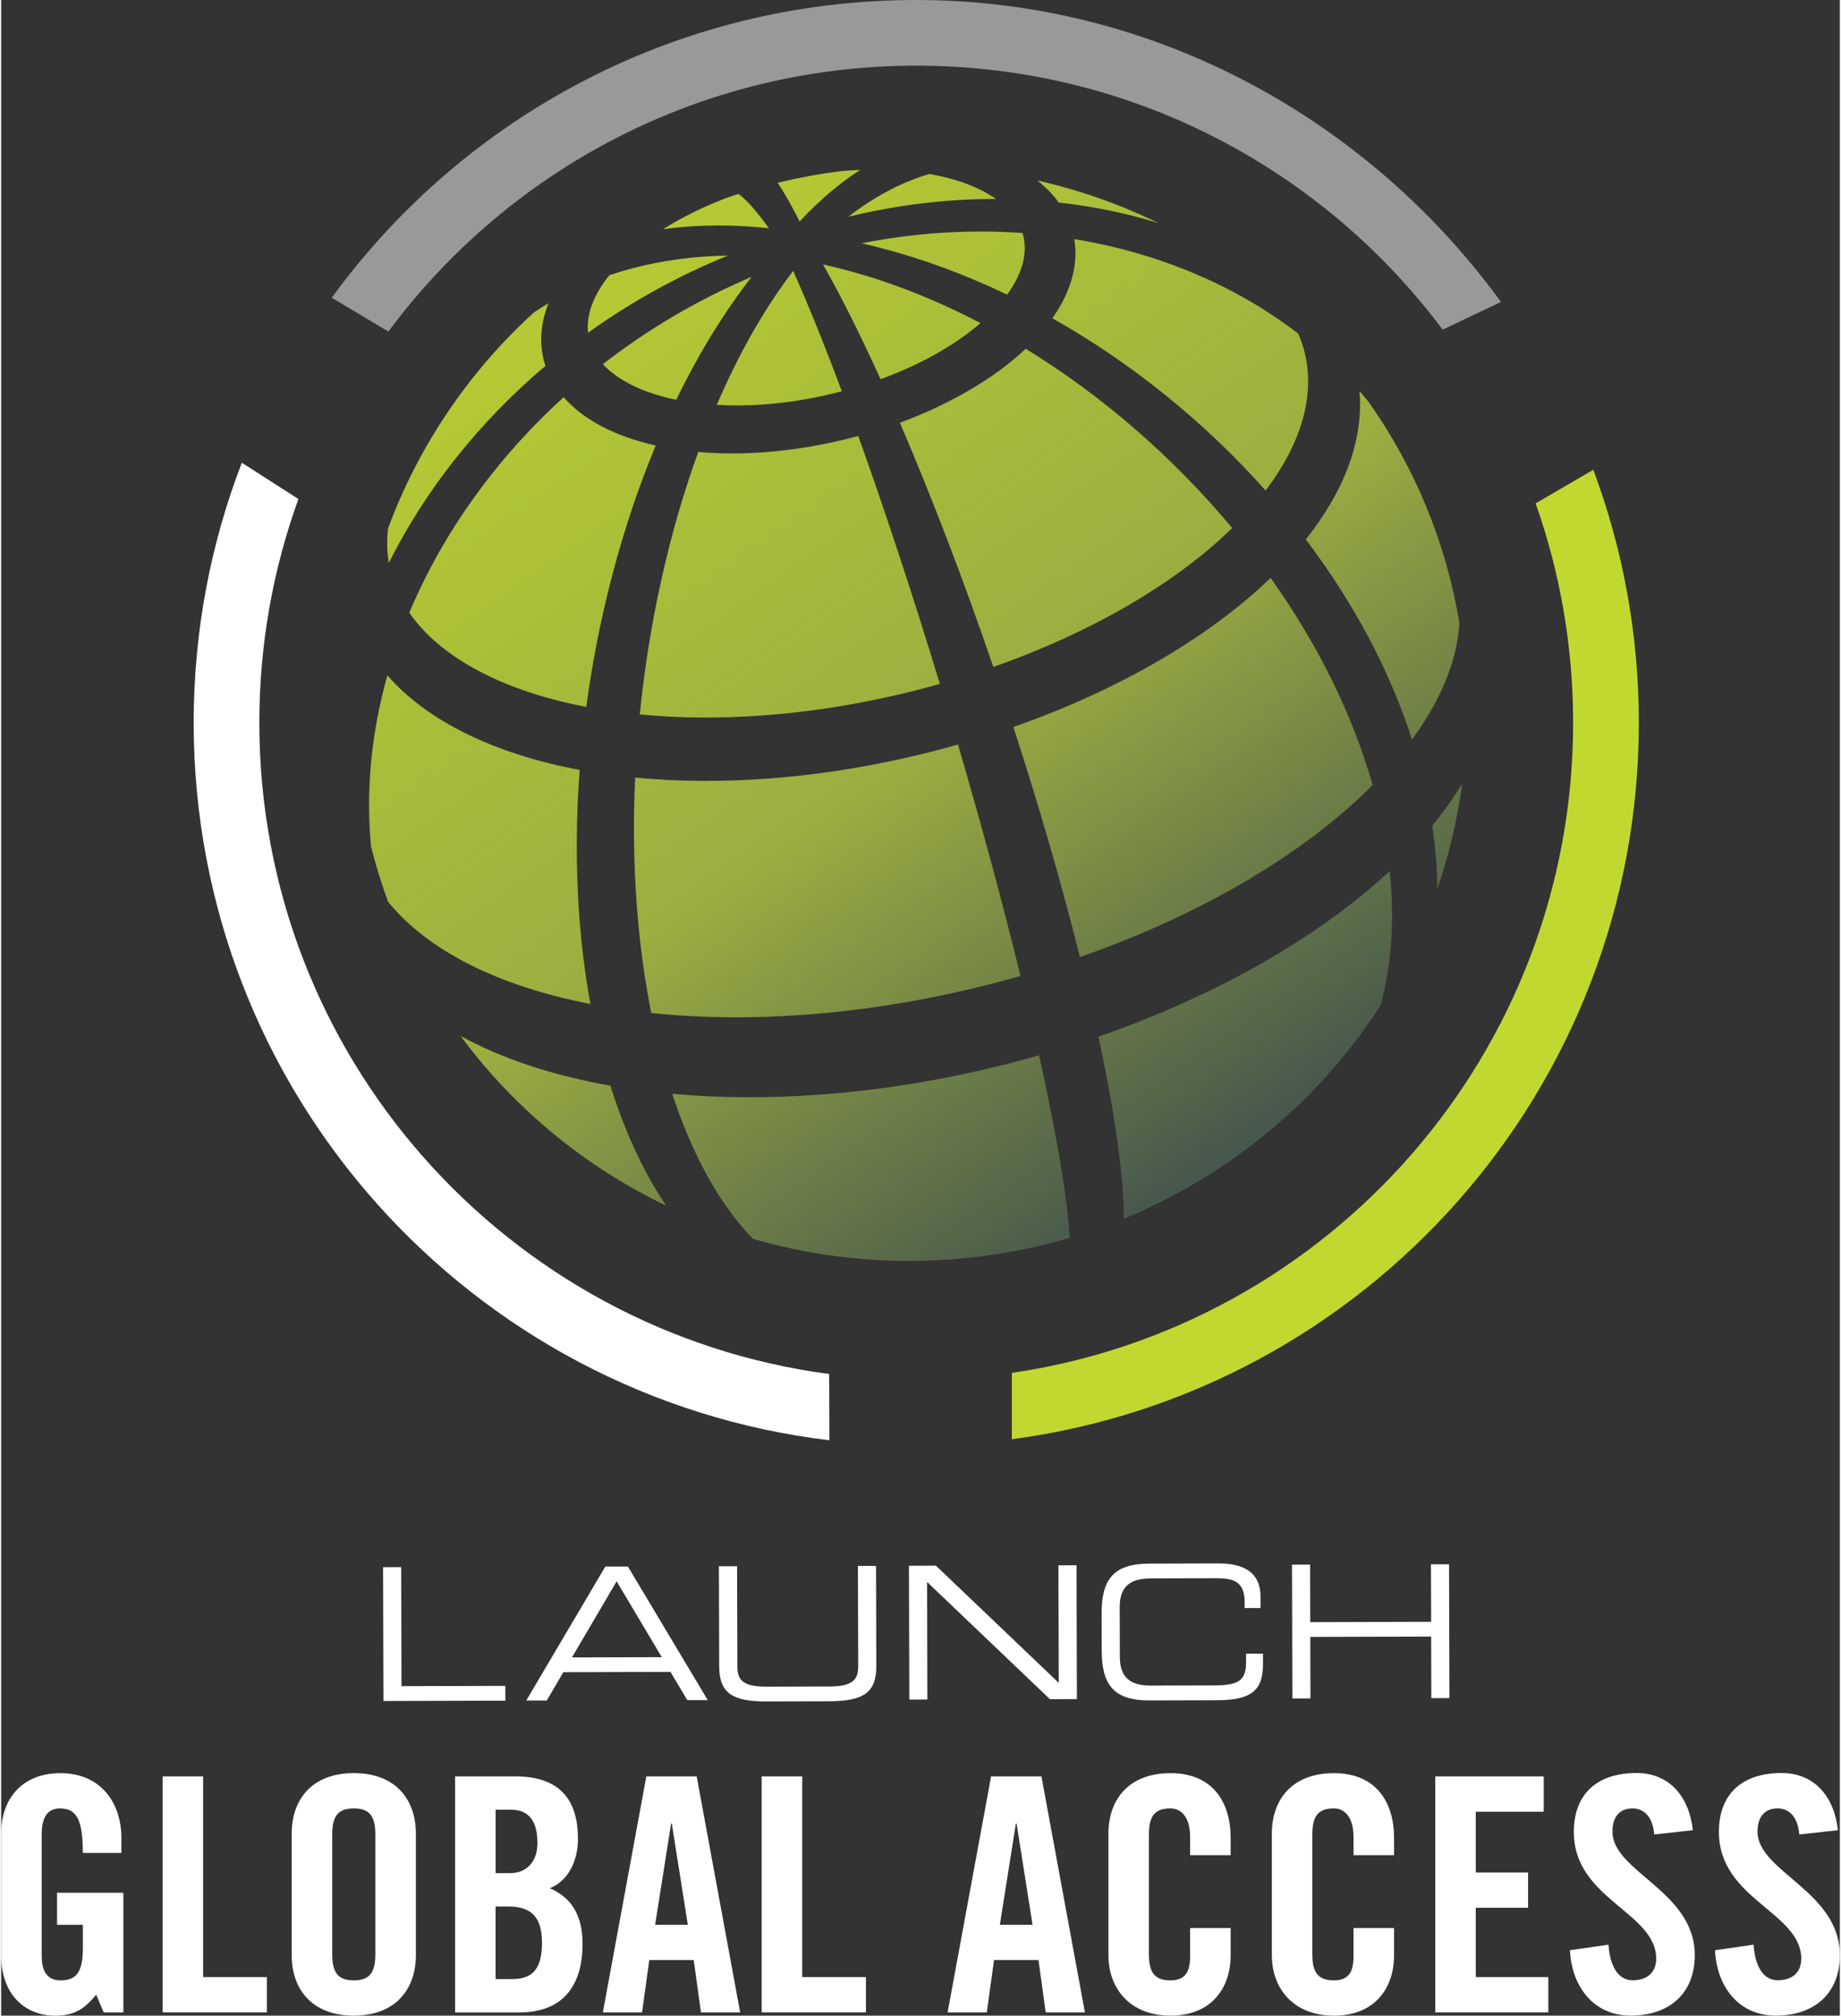
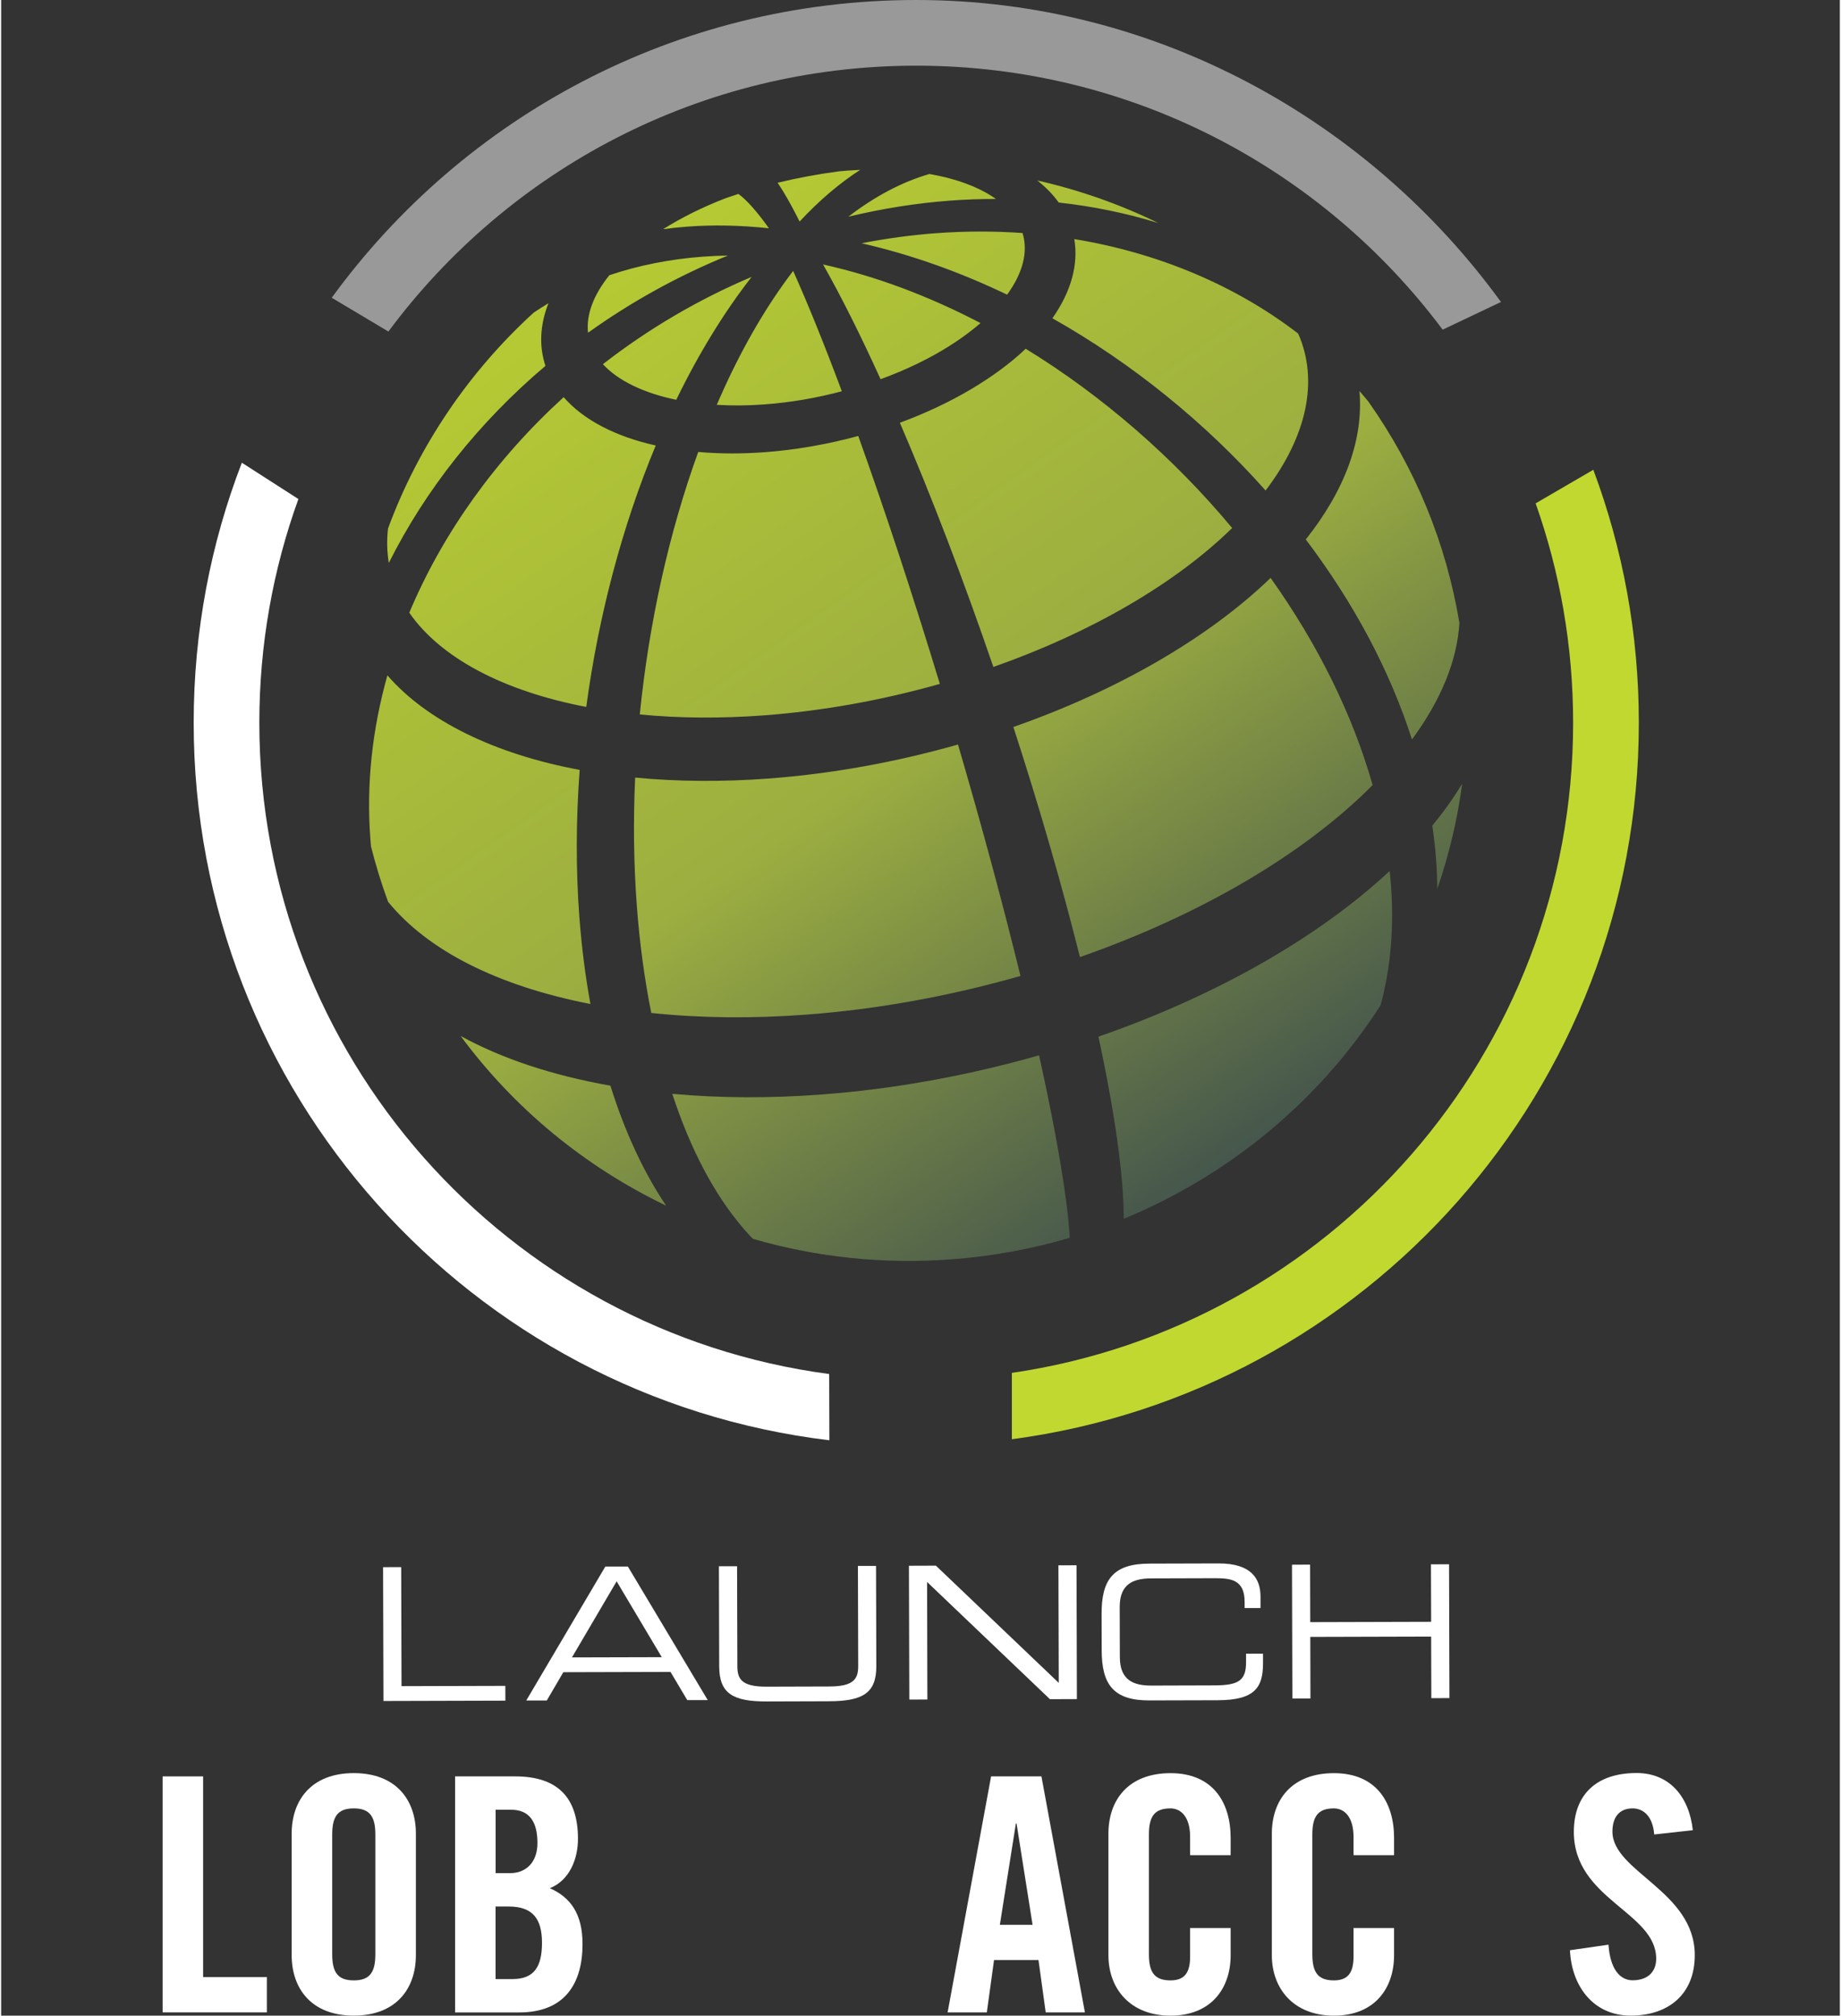
<svg xmlns="http://www.w3.org/2000/svg" id="Layer_1" data-name="Layer 1" width="5.39in" height="5.9in" viewBox="0 0 387.84 425.07">
  <rect x="0" y="0" width="387.84" height="425.07" fill="#333333" stroke="none" />
  <defs>
    <style>
      .cls-1 {
        fill: none;
      }

      .cls-1, .cls-2, .cls-3, .cls-4, .cls-5 {
        stroke-width: 0px;
      }

      .cls-2 {
        fill: url(#linear-gradient);
      }

      .cls-3 {
        fill: #9a9999;
      }

      .cls-4 {
        fill: #c1d831;
      }

      .cls-5 {
        fill: #fff;
      }
    </style>
    <linearGradient id="linear-gradient" x1="128.36" y1="59.77" x2="259.46" y2="246.96" gradientUnits="userSpaceOnUse">
      <stop offset="0" stop-color="#b5c934" />
      <stop offset=".51" stop-color="#9cae40" />
      <stop offset="1" stop-color="#44554d" />
    </linearGradient>
  </defs>
  <polygon class="cls-5" points="80.56 330.49 84.38 330.48 84.45 355.58 106.35 355.52 106.36 358.64 80.64 358.71 80.56 330.49 80.56 330.49 80.56 330.49 80.56 330.49" />
  <path class="cls-5" d="m129.83,333.47l-9.43,16.05,18.95-.05-9.52-15.99h0Zm-2.39-3.11h4.76s16.84,28.16,16.84,28.16h-4.32s-3.53-5.94-3.53-5.94l-22.61.06-3.49,5.97h-4.33s16.68-28.25,16.68-28.25h0Z" />
  <path class="cls-5" d="m151.41,330.3h3.82s.06,21.08.06,21.08c0,2.73.95,4.32,6.13,4.31l13.25-.04c5.19,0,6.12-1.61,6.11-4.34l-.06-21.09h3.82s.06,21.12.06,21.12c.02,5.73-2.86,7.41-10.04,7.43l-13.02.04c-7.17.02-10.06-1.65-10.08-7.38l-.06-21.13h0Z" />
  <polygon class="cls-5" points="191.48 330.19 197.17 330.17 223.08 354.89 223.01 330.1 226.83 330.09 226.91 358.31 221.22 358.33 195.31 333.61 195.37 358.4 191.56 358.41 191.48 330.19 191.48 330.19 191.48 330.19 191.48 330.19" />
  <path class="cls-5" d="m232.12,340.33c-.02-7.13,2.39-10.57,10.03-10.59l14.62-.04c6.94-.02,8.86,3.21,8.87,6.99v2.42s-3.35,0-3.35,0v-1.28c-.01-4.8-2.98-5.02-6.48-5.01l-13.26.04c-3.67.01-6.62,1.11-6.61,6.02l.03,10.6c.01,4.91,2.98,5.99,6.64,5.98l13.37-.04c5.15-.02,6.62-1.11,6.61-4.93v-1.75s3.58,0,3.58,0v1.91c.02,5.11-1.61,7.88-9.52,7.9l-14.43.04c-7.64.02-10.06-3.4-10.08-10.54l-.02-7.71h0Z" />
  <polygon class="cls-5" points="272.28 329.97 276.1 329.95 276.13 342.08 301.63 342.01 301.59 329.89 305.41 329.88 305.49 358.1 301.67 358.11 301.63 345.13 276.14 345.2 276.17 358.18 272.36 358.19 272.28 329.97 272.28 329.97 272.28 329.97 272.28 329.97" />
-   <path class="cls-5" d="m11.79,399.15h13.99v25.23h-4.14l-1.59-3.72c-2.55,3.03-4.62,4.41-8.62,4.41-6.76,0-11.44-4.83-11.44-12.75v-25.64c0-7.03,4.14-12.75,12.55-12.75s12.82,6.2,12.82,13.65v3.17h-8.13c0-7.44-1.52-9.38-4.89-9.38-2.07,0-3.79,1.24-3.79,5.45v25.57c0,3.17,1.03,5.24,4,5.24,3.45,0,4.69-1.93,4.69-6.89v-4.83h-5.45v-6.75h0Z" />
  <polygon class="cls-5" points="34.06 424.38 34.06 374.61 42.6 374.61 42.6 416.94 56.05 416.94 56.05 424.38 34.06 424.38 34.06 424.38" />
  <path class="cls-5" d="m69.83,412.11c0,3.72,1.1,5.52,4.55,5.52s4.55-1.79,4.55-5.52v-25.23c0-3.72-1.1-5.52-4.55-5.52s-4.55,1.79-4.55,5.52v25.23h0Zm-8.55-25.44c0-7.03,4.14-12.75,13.1-12.75s13.1,5.72,13.1,12.75v25.64c0,7.03-4.14,12.75-13.1,12.75s-13.1-5.72-13.1-12.75v-25.64h0Z" />
  <path class="cls-5" d="m104.3,417.35h3.58c4.55,0,6.2-2.62,6.2-7.65s-1.93-7.65-7.03-7.65h-2.76v15.3h0Zm0-22.34h3.1c3.24,0,5.72-2.21,5.72-6.34,0-4.62-1.79-7.03-5.58-7.03h-3.24v13.37h0Zm-8.55-20.4h12.68c9.17,0,13.24,4.69,13.24,13.17,0,4.27-1.79,8.76-5.93,10.41,4.34,1.93,6.89,5.38,6.89,11.79,0,8.2-3.65,14.41-13.37,14.41h-13.51v-49.77h0Z" />
-   <path class="cls-5" d="m137.95,405.91h6.89l-3.38-21.37h-.14l-3.38,21.37h0Zm-2.76,18.47h-8.27l9.17-49.77h10.62l9.17,49.77h-8.27l-1.52-11.03h-9.38l-1.52,11.03h0Z" />
-   <polygon class="cls-5" points="160.42 424.38 160.42 374.61 168.97 374.61 168.97 416.94 182.41 416.94 182.41 424.38 160.42 424.38 160.42 424.38" />
  <path class="cls-5" d="m210.67,405.91h6.89l-3.38-21.37h-.14l-3.38,21.37h0Zm-2.76,18.47h-8.27l9.17-49.77h10.62l9.17,49.77h-8.27l-1.52-11.03h-9.38l-1.52,11.03h0Z" />
  <path class="cls-5" d="m250.79,391.22v-3.86c0-4.2-1.93-6-4.14-6-3.45,0-4.55,1.79-4.55,5.52v25.23c0,3.72,1.1,5.52,4.55,5.52,3.1,0,4.14-1.79,4.14-5.03v-6h8.55v5.72c0,7.03-4.14,12.75-12.68,12.75s-13.1-5.72-13.1-12.75v-25.64c0-7.03,4.14-12.75,13.1-12.75s12.68,6.2,12.68,13.65v3.65h-8.55Z" />
  <path class="cls-5" d="m285.26,391.22v-3.86c0-4.2-1.93-6-4.14-6-3.45,0-4.55,1.79-4.55,5.52v25.23c0,3.72,1.1,5.52,4.55,5.52,3.1,0,4.14-1.79,4.14-5.03v-6h8.55v5.72c0,7.03-4.14,12.75-12.68,12.75s-13.1-5.72-13.1-12.75v-25.64c0-7.03,4.14-12.75,13.1-12.75s12.68,6.2,12.68,13.65v3.65h-8.55Z" />
-   <polygon class="cls-5" points="302.5 424.38 302.5 374.61 325.38 374.61 325.38 382.06 311.05 382.06 311.05 394.88 322.08 394.88 322.08 402.32 311.05 402.32 311.05 416.94 326.35 416.94 326.35 424.38 302.5 424.38 302.5 424.38" />
  <path class="cls-5" d="m348.69,386.88c-.35-4.27-2.62-5.52-4.55-5.52-2.76,0-4.27,1.79-4.27,4.89,0,8.48,17.37,12.55,17.37,26.06,0,8.2-5.51,12.75-13.51,12.75s-12.48-6.34-12.82-13.79l8.13-1.17c.34,5.03,2.34,7.51,5.1,7.51,2.96,0,4.96-1.59,4.96-4.55,0-9.86-17.37-12.48-17.37-26.75,0-7.93,4.83-12.41,13.24-12.41,6.96,0,11.1,5.03,11.86,12.06l-8.13.9h0Z" />
-   <path class="cls-5" d="m379.29,386.88c-.35-4.27-2.62-5.52-4.55-5.52-2.76,0-4.27,1.79-4.27,4.89,0,8.48,17.37,12.55,17.37,26.06,0,8.2-5.51,12.75-13.51,12.75s-12.48-6.34-12.82-13.79l8.13-1.17c.34,5.03,2.34,7.51,5.1,7.51,2.96,0,4.96-1.59,4.96-4.55,0-9.86-17.37-12.48-17.37-26.75,0-7.93,4.83-12.41,13.24-12.41,6.96,0,11.1,5.03,11.86,12.06l-8.13.9h0Z" />
  <path class="cls-4" d="m323.67,106.15c5.12,14.47,7.91,30.04,7.91,46.27,0,69.67-51.43,127.34-118.39,137.1v13.99c74.65-9.87,132.25-73.76,132.25-151.09,0-18.77-3.39-36.74-9.6-53.35l-12.17,7.08h0Z" />
  <path class="cls-3" d="m81.69,69.91c25.25-34.02,65.71-56.06,111.33-56.06,45.44,0,85.77,21.87,111.04,55.67l12.3-5.84C288.66,25.58,243.73,0,193.02,0s-95.58,24.73-123.29,62.79l11.96,7.13h0Z" />
  <path class="cls-5" d="m50.77,97.58c-6.56,17.01-10.16,35.5-10.16,54.83,0,77.97,58.56,142.27,134.09,151.32l-.04-13.97c-67.84-8.98-120.2-67.05-120.2-137.35,0-16.56,2.91-32.45,8.24-47.17l-11.93-7.66" />
  <rect class="cls-1" x="77.02" y="35.83" width="231.18" height="230.8" />
  <path class="cls-2" d="m77.86,176.73c.04.53.09,1.06.14,1.59v.14c1.01,3.99,2.22,7.94,3.62,11.72,8.4,10.3,23.12,17.73,42.68,21.55-1.09-5.93-1.87-12.11-2.34-18.41-.75-9.97-.72-20.38.07-30.96-18.01-3.35-32.27-10.38-40.56-19.94-3.23,11.51-4.45,23.04-3.6,34.32h0Zm64.54-92.42c4.73-9.74,10.07-18.43,15.9-25.92-11.21,4.75-21.74,10.93-31.37,18.41,3.17,3.46,8.59,6.09,15.47,7.51h0Zm5.6-30.18c-6.95.52-13.59,1.84-19.71,3.91-3.38,4.2-4.91,8.35-4.5,12.13,9.13-6.54,19.02-12,29.5-16.28-1.79.03-3.55.11-5.28.24h0Zm-32.56,9.82c-1.07.64-2.11,1.3-3.11,1.98-13.75,12.53-24.37,28.27-30.73,45.53-.28,2.48-.22,4.91.17,7.26,7.73-15.47,19.09-29.77,33.04-41.56-1.38-4.16-1.16-8.66.63-13.21h0Zm22.63,30c-8.59-1.92-15.25-5.42-19.42-10.19-14.27,12.98-25.51,28.65-32.56,45.45,6.57,9.49,19.76,16.51,37.33,19.87,2.58-19.25,7.63-38.25,14.65-55.13h0Zm-9.56,135c-12.25-2.17-22.84-5.68-31.59-10.48,11.27,15.25,26.1,27.5,43.34,35.78-4.75-7.05-8.69-15.54-11.75-25.3h0Zm146.68-115.19c10.19,13.48,17.72,27.65,22.4,42.18,6.14-8.34,9.5-16.59,10.01-24.54-2.83-16.96-9.31-32.69-19.2-46.7-.62-.76-1.25-1.5-1.89-2.24.89,10.08-2.98,20.81-11.32,31.3h0Zm33,51.49c-1.8,2.98-3.91,5.94-6.31,8.87.35,2.4.62,4.76.79,7.05.16,2.11.24,4.21.25,6.29,2.5-7.22,4.26-14.65,5.26-22.21h0Zm-94.68-11.94c5.48,16.87,10.2,33.18,14.04,48.52,25.44-8.88,47.29-21.72,61.74-36.27-4.24-14.87-11.48-29.56-21.52-43.69-13.08,12.63-32.25,23.74-54.26,31.44h0Zm79.37,30.37c-15.05,14.04-36.72,26.37-61.42,34.93,2.65,12.35,4.34,22.82,5.01,31.13l.06.75.06.93.02.21v.23c.13,1.84.19,3.57.19,5.16,15.67-6.43,29.99-16.33,41.52-28.74,1.99-2.14,3.9-4.36,5.69-6.59,2.46-3.08,4.8-6.33,6.95-9.67,2.13-7.8,2.87-16.36,2.19-25.44-.07-.94-.16-1.9-.27-2.9h0Zm-86.3-115.55c-11.03-5.76-22.18-9.91-33.21-12.36,3.8,6.71,7.87,14.83,12.13,24.2,8.43-3.08,15.66-7.15,21.08-11.84h0Zm-8.58,76.08c-5.64-18.54-11.57-36.56-17.21-52.27-6.55,1.78-13.17,2.93-19.68,3.42-4.84.36-9.57.35-14.07-.05-6.13,16.89-10.39,35.98-12.33,55.36,8.34.8,17.13.86,26.17.19,12.3-.92,24.79-3.15,37.14-6.64h0Zm3.82,12.8c-13.26,3.77-26.69,6.17-39.93,7.17-9.72.72-19.18.66-28.16-.2-.42,9.21-.3,18.28.35,26.97.58,7.83,1.61,15.44,3.05,22.67,10.35,1.08,21.33,1.2,32.66.35,15-1.12,30.2-3.87,45.22-8.16-3.74-15.28-8.17-31.68-13.18-48.79h0Zm-60.26,73.66c3.86,11.77,8.9,21.29,14.98,28.35l.15.18c.07.09.15.18.23.27.38.43.77.85,1.16,1.27.16.17.32.34.49.51,13.59,3.93,27.69,5.39,41.93,4.32,8.46-.63,16.84-2.16,24.91-4.54-.02-.42-.05-.86-.09-1.33-.11-1.49-.28-3.16-.51-5.1l-.02-.12-.02-.14c-.05-.43-.11-.88-.17-1.33-1.05-7.96-2.96-18.21-5.67-30.46-15.27,4.35-30.73,7.13-45.98,8.27-10.82.81-21.37.76-31.39-.15h0Zm20.39-182.53c-2.46-3.46-4.76-6.06-6.44-7.24-.97.31-1.92.63-2.85.96-4.75,1.84-9.17,4.04-13.05,6.48,1.68-.24,3.39-.42,5.11-.55,5.51-.41,11.29-.29,17.23.35h0Zm54.17,25.4c-6.54,6.19-15.89,11.68-26.55,15.61,6.65,15.45,13.45,33.2,19.72,51.5,20.59-7.23,38.4-17.58,50.37-29.3-12.39-14.87-27.4-27.91-43.54-37.8h0Zm6.96-30.83c7.26.8,14.28,2.25,21.02,4.33-8.12-3.97-16.66-6.97-25.54-8.98,1.79,1.41,3.3,2.96,4.52,4.65h0Zm43.63,60.73c8.78-11.53,11.22-23.23,6.88-33.09-13.21-10.16-29.5-17.02-47.23-19.93.91,5.37-.67,11.08-4.62,16.7,16.66,9.38,32.16,21.9,44.97,36.32h0Zm-54.52-41.3c3.35-4.6,4.46-9.06,3.26-13-6.03-.43-12.18-.41-18.29.04-5.2.39-10.44,1.1-15.67,2.12,10.26,2.34,20.56,5.97,30.7,10.84h0Zm-45.13-5.01c-6,7.84-11.41,17.32-16.11,28.24,3.3.2,6.68.17,10.09-.09,5.39-.4,10.87-1.33,16.29-2.77-3.7-9.9-7.16-18.43-10.27-25.39h0Zm14.16-21.31c-.87.04-1.75.09-2.62.15-.65.05-1.31.11-1.92.17-4.33.57-8.66,1.37-12.89,2.4.34.51.7,1.07,1.08,1.69,1.08,1.76,2.27,3.93,3.55,6.49,4.14-4.45,8.43-8.1,12.8-10.91h0Zm18.89,6.49c3.21-.24,6.47-.36,9.73-.35-3.46-2.45-8.23-4.25-14.02-5.27-5.73,1.65-11.48,4.67-17.12,9.01,7.16-1.72,14.34-2.86,21.41-3.39h0Z" />
</svg>